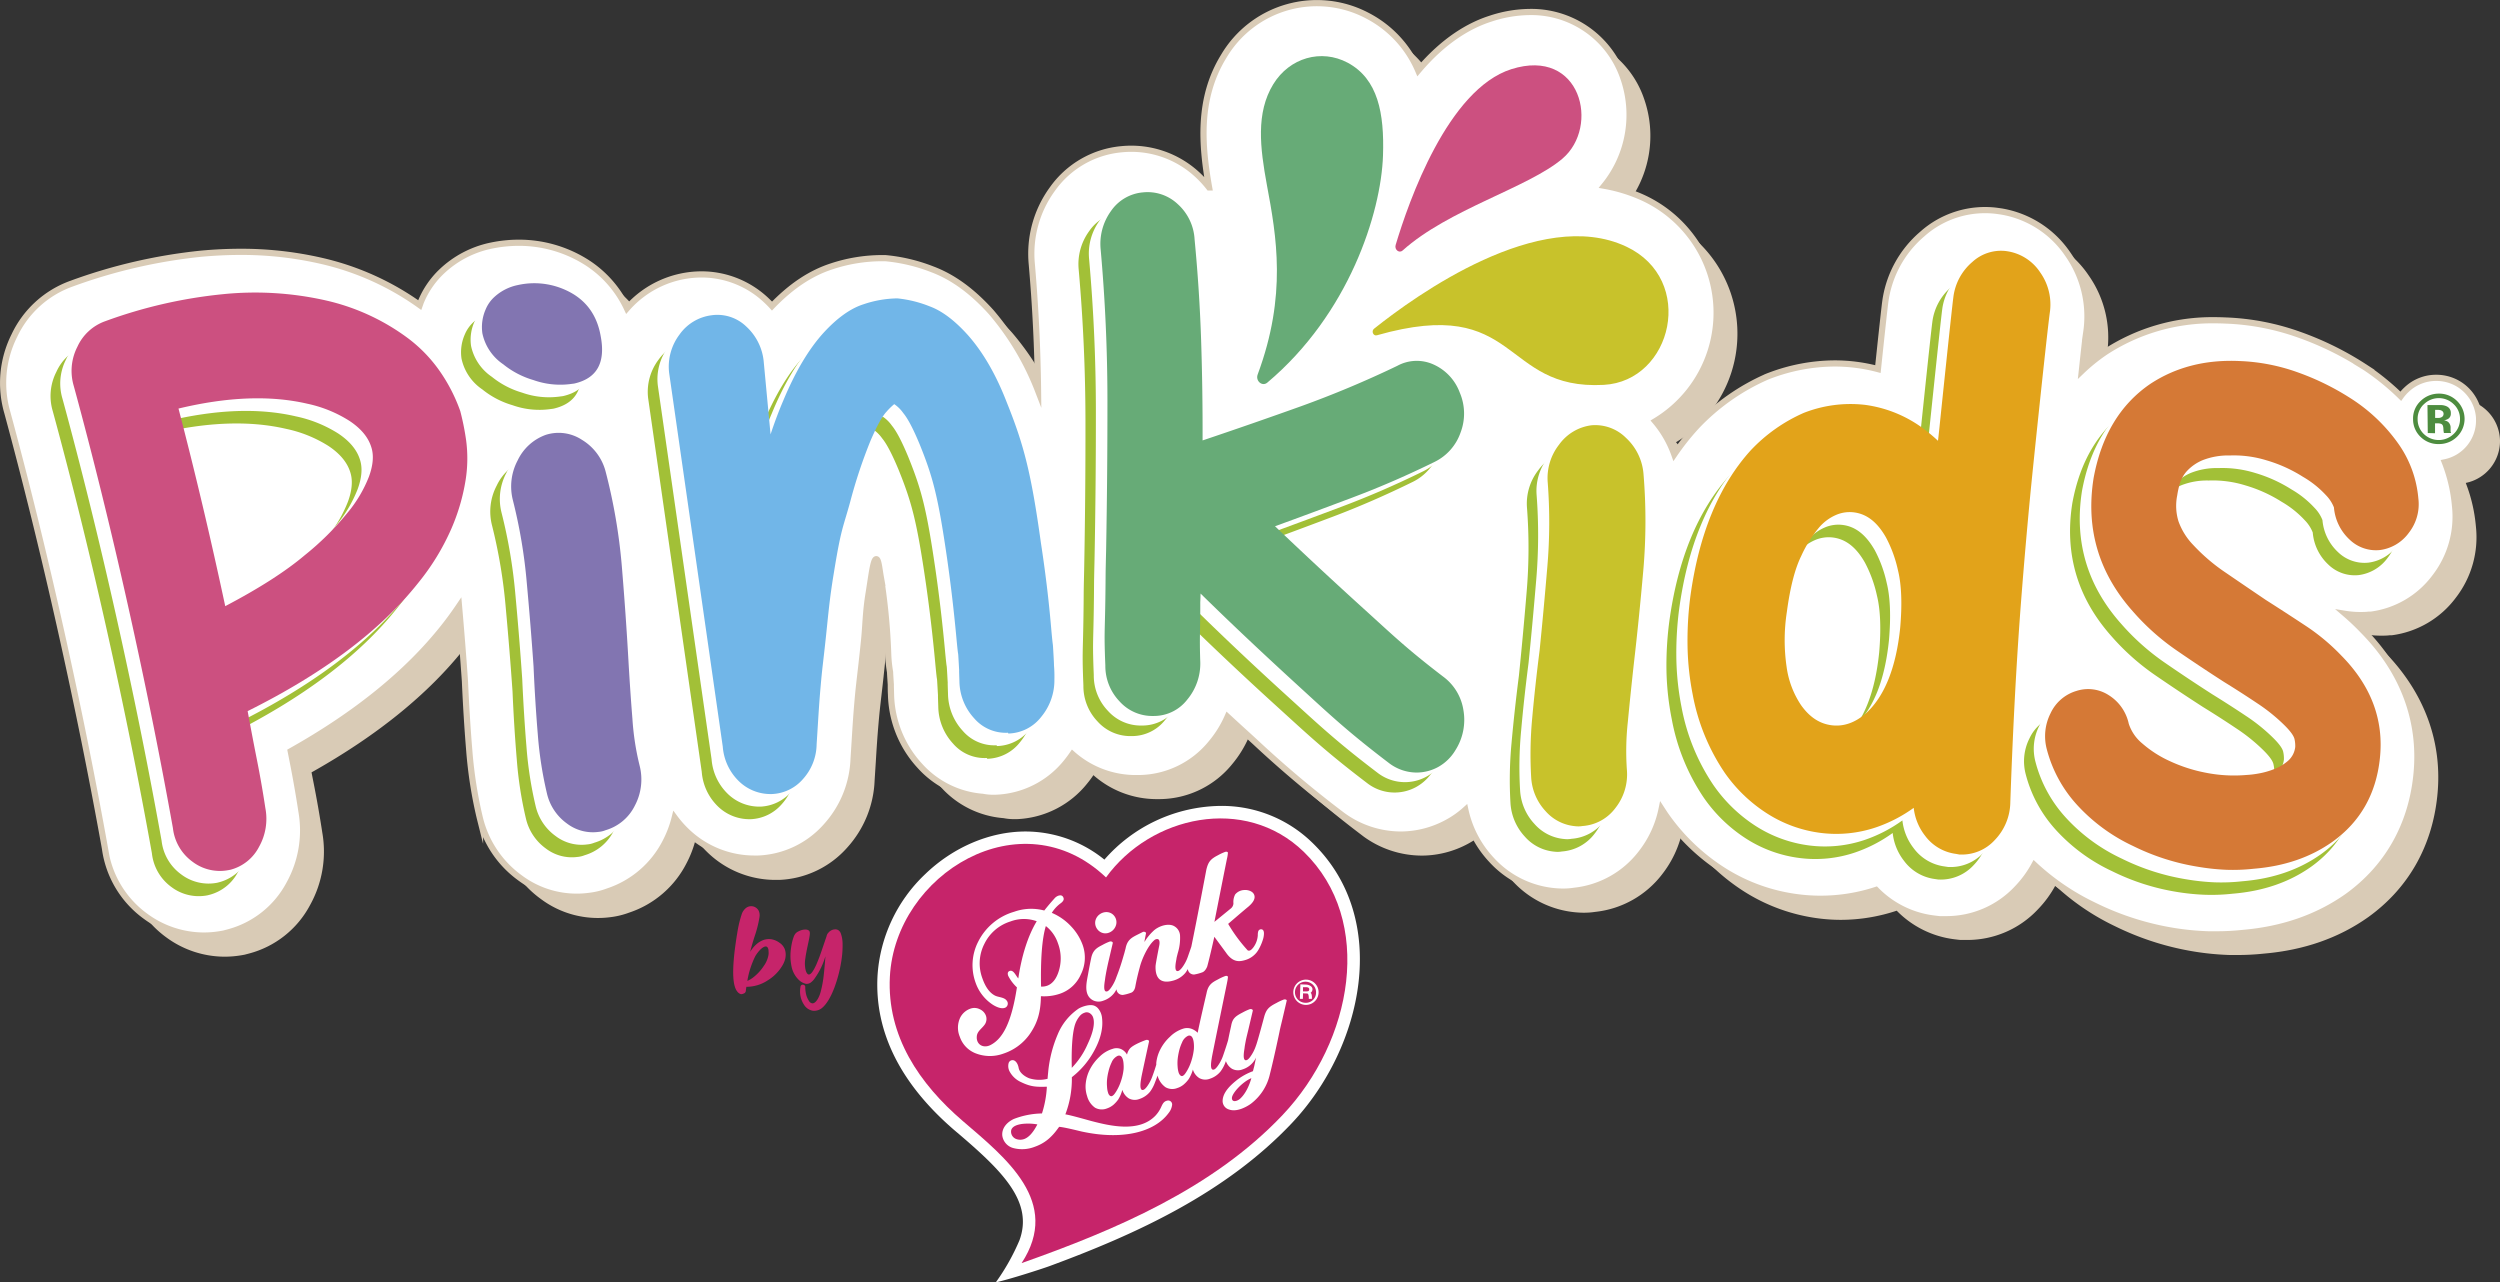
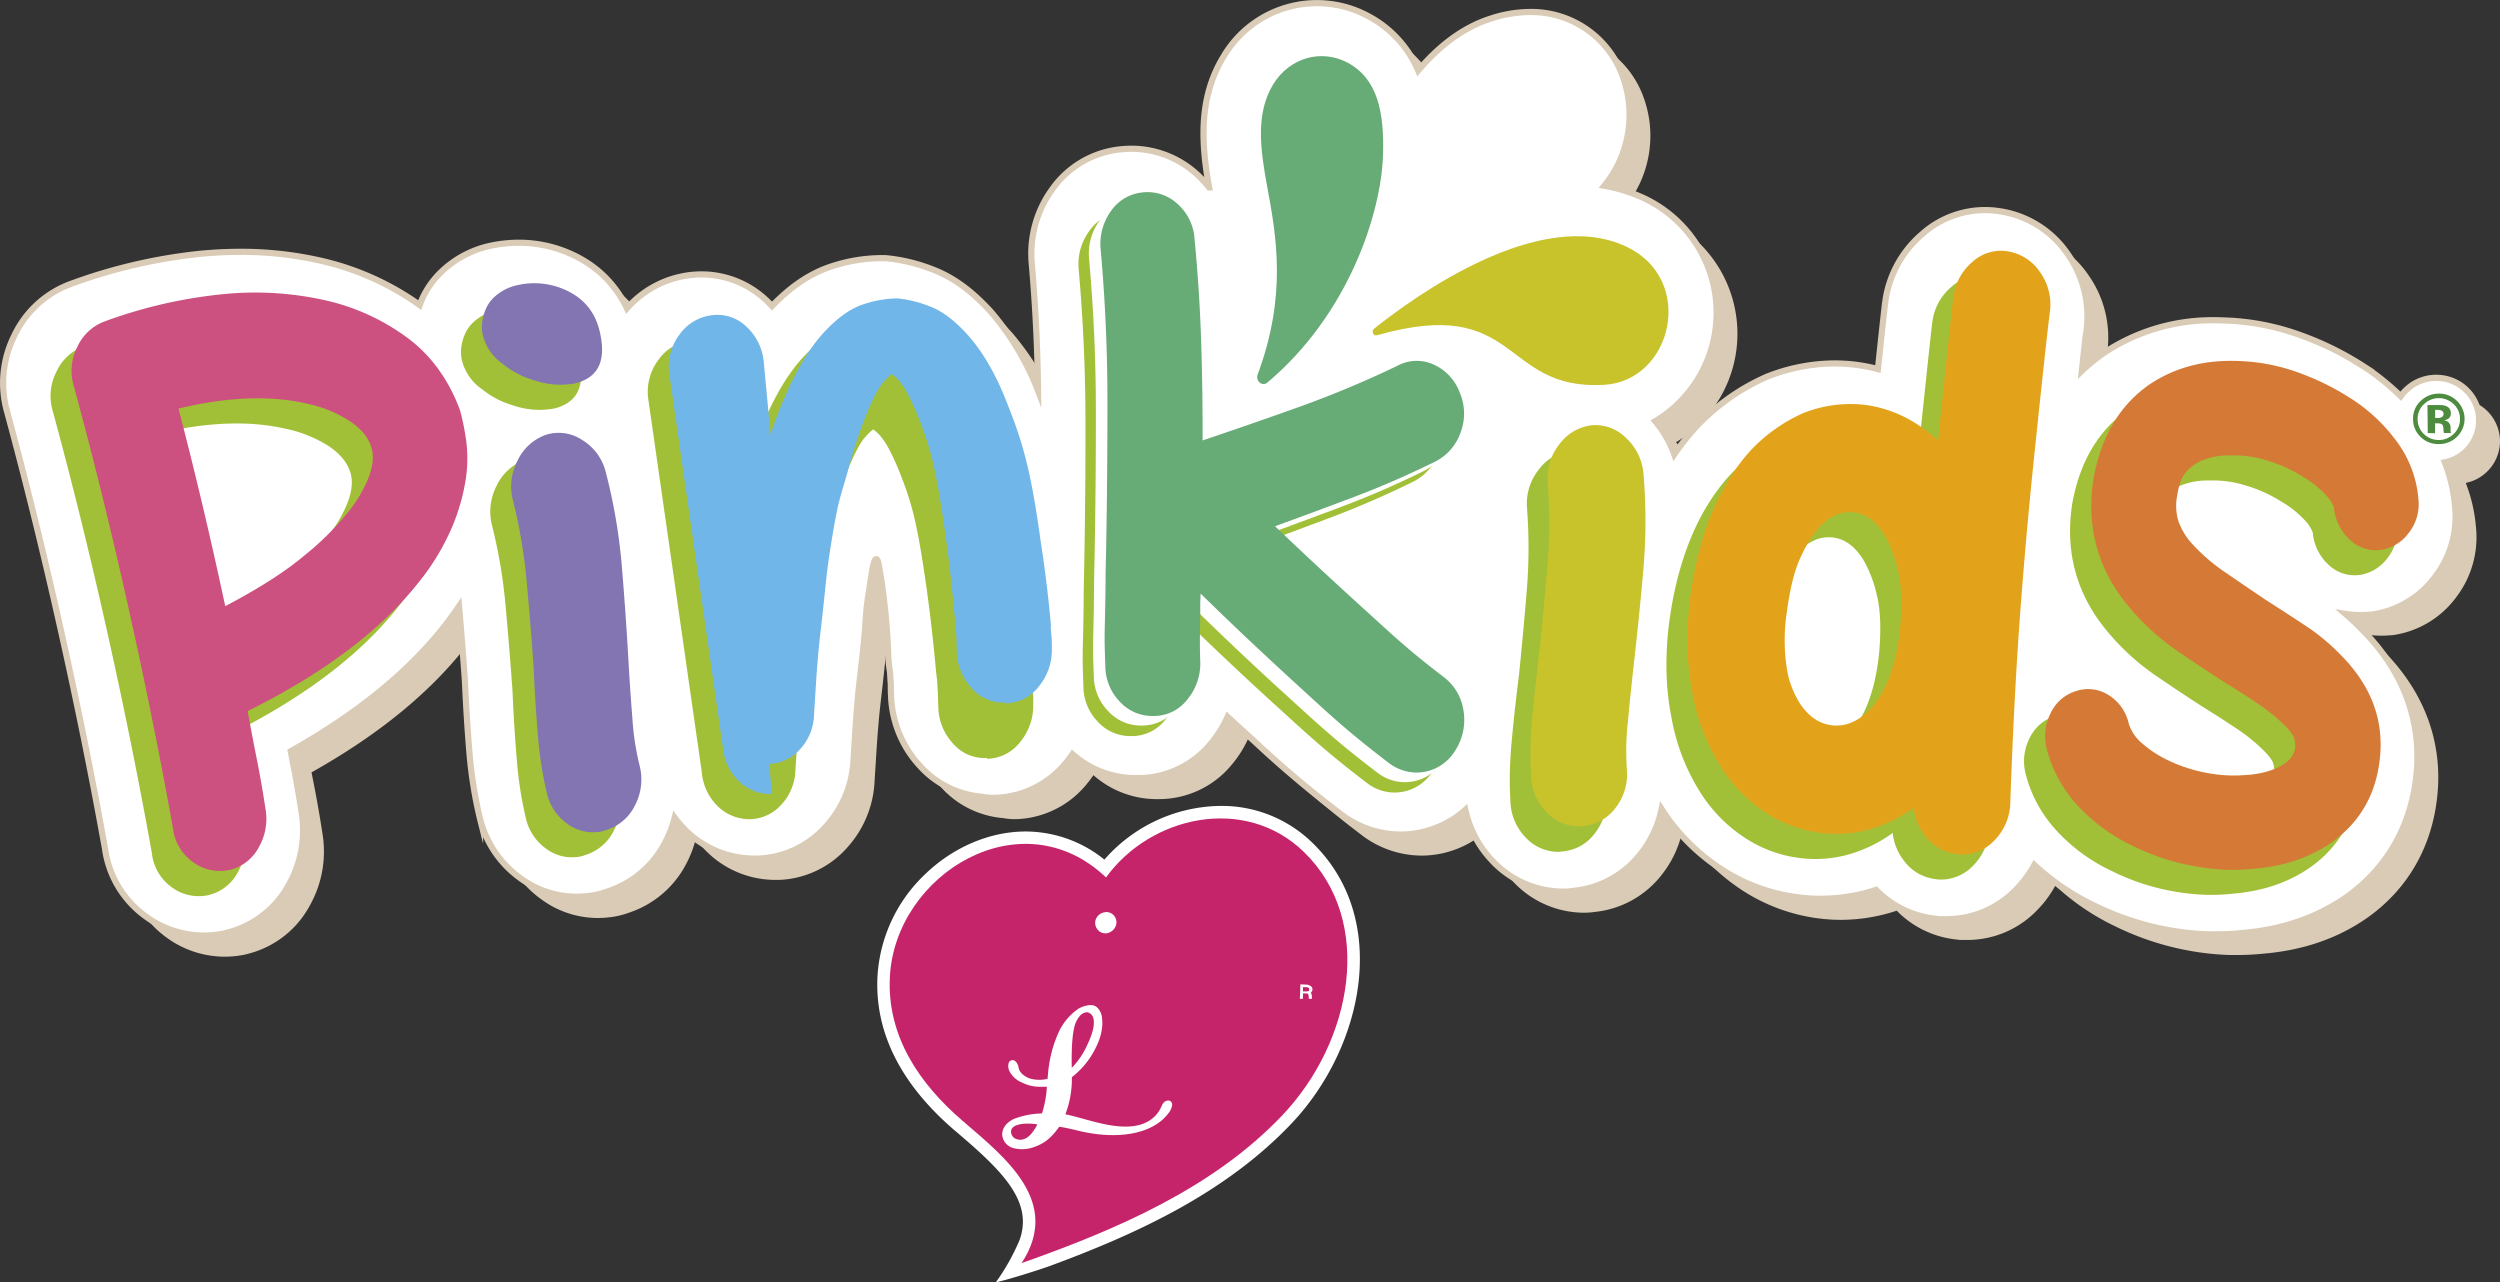
<svg xmlns="http://www.w3.org/2000/svg" width="986.23" height="505.928" viewBox="0 0 739.66 379.44">
  <rect x="0" y="0" width="739.66" height="379.44" fill="#333333" stroke="none" />
  <path d="M739.66 130.44a12.65 12.65 0 0 0-12.69-12.48h-.17a12.81 12.81 0 0 0-10.34 5.48 73.22 73.22 0 0 0-10.62-8.6l-.18-.11a91.41 91.41 0 0 0-19.36-9.53 72.63 72.63 0 0 0-21.62-4.17c-1.07 0-2.14-.07-3.19-.07a57.94 57.94 0 0 0-32.52 9.48l-.22.15a53.11 53.11 0 0 0-6.65 5.4c.57-5.21 1.05-9.44 1.32-11.54a31.92 31.92 0 0 0-5.48-23 29.7 29.7 0 0 0-19.76-12.71l-1.19-.18a30.34 30.34 0 0 0-3.55-.22 28.34 28.34 0 0 0-18.64 7.1 31.93 31.93 0 0 0-10.87 20.13c-.27 2-1.23 11-2.16 19.76a50.46 50.46 0 0 0-6.59-1.28 49.38 49.38 0 0 0-6.2-.39 55.07 55.07 0 0 0-19.31 3.64l-.35.13-.34.14a64 64 0 0 0-20.84 14.66l-.31.34a72.7 72.7 0 0 0-6.31 8.07 31.69 31.69 0 0 0-5.64-9.8 37.46 37.46 0 0 0-3.34-66 47.27 47.27 0 0 0-11.71-3.68 33.21 33.21 0 0 0 5.49-32.23 28.73 28.73 0 0 0-27.61-19.18 37.8 37.8 0 0 0-11.45 1.87c-6.31 2-13.86 6.38-21.46 15.37a32.74 32.74 0 0 0-14.94-16.18 32 32 0 0 0-42.62 12c-7.75 12.62-6.48 26.5-4.31 38.77a31.37 31.37 0 0 0-3.65-3.93 28.75 28.75 0 0 0-22.22-7.36 28.19 28.19 0 0 0-20.54 11.85 32.35 32.35 0 0 0-6.06 22c1.1 12.47 1.7 25.09 1.86 37.6a79.94 79.94 0 0 0-13.87-23.3c-5.64-6.24-11.33-10.38-17.44-12.67a50.76 50.76 0 0 0-13.87-3.29H266.73a47.71 47.71 0 0 0-14.49 2.48c-6.14 2-11.91 5.79-17.64 11.75-.54-.59-1.11-1.16-1.7-1.71a27.89 27.89 0 0 0-19.16-7.65 28.58 28.58 0 0 0-3.66.24 28.88 28.88 0 0 0-18.4 9.81 32.32 32.32 0 0 0-12.26-13.78l-.22-.14A37.47 37.47 0 0 0 159.65 78a40.48 40.48 0 0 0-8.06.83l-.43.09a30.17 30.17 0 0 0-14.25 7.52 26 26 0 0 0-6.2 9l-.1.26c-.09.26-.17.51-.26.76a81.15 81.15 0 0 0-28.71-13 105.55 105.55 0 0 0-24.36-2.76c-3.74 0-7.6.18-11.48.54a158.4 158.4 0 0 0-38.49 8.87 29.83 29.83 0 0 0-16.91 15.43 31.25 31.25 0 0 0-2.09 22.69c5.48 20.21 10.75 41.76 15.75 64.01s9.39 44.09 13.16 65.11a29.67 29.67 0 0 0 12 20 29.22 29.22 0 0 0 17.23 5.7 29.85 29.85 0 0 0 5.3-.48l.61-.11 1.26-.33a28.71 28.71 0 0 0 18.09-14.3 32.61 32.61 0 0 0 3.64-21.53c-.74-4.86-1.61-9.83-2.59-14.78-.2-1-.39-2-.59-3 19.36-10.86 34.55-23.17 45.25-36.69 1.65-2.08 3.15-4.15 4.55-6.22.66 7.55 1.25 15 1.75 22.19.31 7.21.75 14.11 1.28 20.52a128.39 128.39 0 0 0 3.12 19.92l.06.24a30.78 30.78 0 0 0 11.88 17.53 28.19 28.19 0 0 0 20.52 5.35 23.76 23.76 0 0 0 5.48-1.32 29.48 29.48 0 0 0 17.1-14.72 31.7 31.7 0 0 0 2.69-7.1 29.67 29.67 0 0 0 3.3 3.8 28.87 28.87 0 0 0 20.49 8.31h.9a28.34 28.34 0 0 0 20.14-9.58 31.33 31.33 0 0 0 8.09-19.92l.34-5.26c.25-4.16.44-7.16.79-11.24.31-3.6.5-5.19.79-7.74.18-1.54.4-3.41.7-6.18.17-1.62.33-3.08.47-4.45.5-4.88.43-8.51 1.4-14.34.82-5.1 1.37-10.11 2.27-9.88.62.07.89 3 1.29 5.25a185.37 185.37 0 0 1 2.2 22.93 39.38 39.38 0 0 0 .55 5.24c0 .41.22 3.69.22 3.69 0 1 0 2 .06 3a32.17 32.17 0 0 0 8.5 21 27.83 27.83 0 0 0 18.56 9.21 16.62 16.62 0 0 0 3.1.3H300.69a28.06 28.06 0 0 0 21.1-10.71q.92-1.12 1.71-2.31a28.25 28.25 0 0 0 18.93 7.09h.63a27.86 27.86 0 0 0 21.56-10.42 32.43 32.43 0 0 0 4.78-7.72c1.84 1.7 3.68 3.39 5.54 5.07l2.55 2.33a317.71 317.71 0 0 0 25.54 21.5l.31.24a29.39 29.39 0 0 0 17.2 5.71h.37a28.93 28.93 0 0 0 13.35-3.46 27.71 27.71 0 0 0 5.48-3.84 31.26 31.26 0 0 0 7.71 14.76 28.8 28.8 0 0 0 18.92 9.34c.86.07 1.63.1 2.31.1a21.91 21.91 0 0 0 3.31-.25 28.76 28.76 0 0 0 19.82-11.18 31.38 31.38 0 0 0 6-13c.33.52.65 1 1 1.54a60.06 60.06 0 0 0 17 16.48 53.86 53.86 0 0 0 22.38 8.11 51.43 51.43 0 0 0 6.55.41 52.6 52.6 0 0 0 16.43-2.71 28.78 28.78 0 0 0 17.09 8.46l1 .12.75.08H581.96a28.59 28.59 0 0 0 21-9.07 31.89 31.89 0 0 0 5.13-7 70.26 70.26 0 0 0 17.66 12 83.26 83.26 0 0 0 23.54 7.52 81.58 81.58 0 0 0 10.37 1h2.41a72.94 72.94 0 0 0 7.72-.41c11.78-1 22.17-4.59 30.95-10.84 11.74-8.46 18.78-20.79 20.35-35.63 1.72-15.93-3.74-30.81-15.77-43a71.76 71.76 0 0 0-5.21-4.94 27.17 27.17 0 0 0 4.35.34c.85 0 1.72 0 2.59-.12h.62a28.17 28.17 0 0 0 18.91-11.09 29.27 29.27 0 0 0 5.95-21.12 46.51 46.51 0 0 0-3-12.86 12.65 12.65 0 0 0 10.13-12.44z" fill="#d9cbb6" />
  <path d="M733.5 124.27a12.65 12.65 0 0 0-12.68-12.48h-.18a12.63 12.63 0 0 0-8.57 3.44 13.08 13.08 0 0 0-1.77 2 72.68 72.68 0 0 0-10.62-8.6l-.18-.11a91.17 91.17 0 0 0-19.36-9.53 72.3 72.3 0 0 0-21.61-4.16c-1.08-.05-2.15-.08-3.2-.08a57.88 57.88 0 0 0-32.51 9.44l-.23.16a53 53 0 0 0-6.65 5.4c.57-5.22 1-9.45 1.33-11.55a32 32 0 0 0-5.49-23 29.68 29.68 0 0 0-19.72-12.64l-1.19-.17a27.87 27.87 0 0 0-22.18 6.89 31.9 31.9 0 0 0-10.92 20.16c-.27 2-1.23 10.95-2.16 19.76a50.46 50.46 0 0 0-6.59-1.28 51.35 51.35 0 0 0-6.2-.39 55.07 55.07 0 0 0-19.31 3.64l-.35.13-.34.14a64 64 0 0 0-20.84 14.66l-.31.34a72.7 72.7 0 0 0-6.31 8 31.49 31.49 0 0 0-5.64-9.8 37.46 37.46 0 0 0-3.33-66 47.35 47.35 0 0 0-11.72-3.68 33.2 33.2 0 0 0 5.5-32.22 28.75 28.75 0 0 0-27.62-19.19 37.8 37.8 0 0 0-11.49 1.95c-6.31 2-13.86 6.38-21.46 15.37a32.7 32.7 0 0 0-14.94-16.18 32 32 0 0 0-42.62 12c-7.74 12.62-6.48 26.5-4.31 38.77a31.29 31.29 0 0 0-3.64-3.93 28.75 28.75 0 0 0-22.22-7.38A28.19 28.19 0 0 0 311.32 56a32.45 32.45 0 0 0-6.06 22 497.28 497.28 0 0 1 1.86 37.6 80.07 80.07 0 0 0-13.87-23.26c-5.64-6.24-11.33-10.38-17.44-12.67a50.76 50.76 0 0 0-13.87-3.29H260.53a47.6 47.6 0 0 0-14.47 2.42c-6.15 2-11.92 5.79-17.65 11.75-.54-.59-1.11-1.16-1.7-1.71a27.88 27.88 0 0 0-19.15-7.65 29.44 29.44 0 0 0-22.07 10.05 32.42 32.42 0 0 0-12.22-13.8l-.23-.14a37.44 37.44 0 0 0-19.55-5.48 40.48 40.48 0 0 0-8.06.83l-.43.09a30.1 30.1 0 0 0-14.25 7.52 26 26 0 0 0-6.2 9l-.1.25c-.09.26-.17.51-.26.76a81.15 81.15 0 0 0-28.71-13 105.55 105.55 0 0 0-24.36-2.76c-3.73 0-7.6.19-11.48.54a158.08 158.08 0 0 0-38.49 8.88A29.81 29.81 0 0 0 4.24 99.31 31.3 31.3 0 0 0 2.15 122c5.48 20.22 10.79 41.76 15.76 64s9.39 44.08 13.16 65.1a29.66 29.66 0 0 0 12 20 29.19 29.19 0 0 0 17.22 5.7 29.85 29.85 0 0 0 5.3-.48l.61-.11 1.26-.33a28.75 28.75 0 0 0 18.1-14.3 32.65 32.65 0 0 0 3.63-21.53c-.74-4.86-1.61-9.83-2.59-14.78-.2-1-.39-2-.59-3 19.36-10.86 34.55-23.17 45.25-36.69 1.65-2.07 3.15-4.15 4.55-6.22.66 7.55 1.25 15 1.75 22.19.32 7.21.75 14.11 1.28 20.53a129.66 129.66 0 0 0 3.12 19.91l.06.24a30.83 30.83 0 0 0 11.8 17.48 28 28 0 0 0 20.52 5.35 23.14 23.14 0 0 0 5.49-1.32 29.53 29.53 0 0 0 17.11-14.72 32.26 32.26 0 0 0 2.68-7.09 31.11 31.11 0 0 0 3.3 3.79 28.87 28.87 0 0 0 20.49 8.31h.91a28.33 28.33 0 0 0 20.13-9.58 31.39 31.39 0 0 0 8.1-19.92l.33-5.26c.26-4.16.44-7.16.79-11.24.31-3.6.5-5.18.79-7.74.18-1.54.4-3.41.7-6.18.18-1.62.33-3.08.47-4.45.5-4.88.43-8.51 1.4-14.34.82-5.1 1.37-10.11 2.27-9.87.63.06.89 3 1.29 5.25a185.22 185.22 0 0 1 2.2 22.92 39.15 39.15 0 0 0 .55 5.24c0 .41.22 3.69.22 3.69 0 1 0 2 .06 3a32.2 32.2 0 0 0 8.5 21 27.86 27.86 0 0 0 18.56 9.2 15.82 15.82 0 0 0 3.1.3h.68a28.11 28.11 0 0 0 21.13-10.61c.61-.75 1.18-1.52 1.72-2.31a28.23 28.23 0 0 0 18.93 7.09h.62a27.91 27.91 0 0 0 21.56-10.43 32.12 32.12 0 0 0 4.78-7.72q2.76 2.55 5.54 5.07l2.55 2.33a317.71 317.71 0 0 0 25.54 21.5l.32.24a29.29 29.29 0 0 0 17.19 5.71h.37a28.93 28.93 0 0 0 13.35-3.48 27.3 27.3 0 0 0 5.48-3.84 31.26 31.26 0 0 0 7.71 14.76 28.8 28.8 0 0 0 18.92 9.34c.87.07 1.63.1 2.31.1a20.68 20.68 0 0 0 3.31-.25 28.73 28.73 0 0 0 19.82-11.18 31.28 31.28 0 0 0 6-13c.33.51.65 1 1 1.53a60.06 60.06 0 0 0 17 16.48 53.72 53.72 0 0 0 22.38 8.11 51.48 51.48 0 0 0 6.56.42 52.6 52.6 0 0 0 16.51-2.62 28.73 28.73 0 0 0 17 8.46l1 .12.75.09h1.96a28.62 28.62 0 0 0 21-9.06 32.19 32.19 0 0 0 5.13-7 70.44 70.44 0 0 0 17.66 12 83.26 83.26 0 0 0 23.5 7.54 81.58 81.58 0 0 0 10.37 1h2.41a72.94 72.94 0 0 0 7.72-.41c11.78-1 22.17-4.58 31-10.83 11.74-8.47 18.78-20.8 20.35-35.63 1.72-15.94-3.73-30.81-15.77-43a71.76 71.76 0 0 0-5.21-4.94 27.26 27.26 0 0 0 4.35.35c.85 0 1.72 0 2.59-.12h.62a28.15 28.15 0 0 0 18.91-11.09 29.26 29.26 0 0 0 5.95-21.12 46.86 46.86 0 0 0-3-12.86 12.63 12.63 0 0 0 10.13-12.51z" fill="#fff" stroke="#d9cbb6" stroke-miterlimit="10" stroke-width="1.83" />
-   <path d="M218.87 294a2 2 0 0 1-.7-.6c-1.35-1.55-1.59-5.67-.77-12.41.25-1.95.5-3.63.74-5a33.39 33.39 0 0 1 1.38-5.73 4 4 0 0 1 .87-1.32 2.5 2.5 0 0 1 4.13.63 3.33 3.33 0 0 1 .18 1.8 33.25 33.25 0 0 1-1.46 5.74c-.63 2-1.05 3.45-1.28 4.5a9.33 9.33 0 0 1 1.72-2.13 6.44 6.44 0 0 1 2.1-1.33 5 5 0 0 1 2.35-.27 5.55 5.55 0 0 1 2.43 1 4.08 4.08 0 0 1 1.6 1.88 4.76 4.76 0 0 1 .26 2.26s0 .25-.11.69a7.25 7.25 0 0 1-.79 1.89 12.72 12.72 0 0 1-4.37 4.45 11.38 11.38 0 0 1-6.32 1.91c-.07.39-.12.8-.17 1.22a.92.92 0 0 1-.73.8 1.23 1.23 0 0 1-.77.14zm3.88-4.74a14 14 0 0 0 3.27-3.53 7.92 7.92 0 0 0 1.37-3.34 5 5 0 0 0 0-.86c0-.95-.31-1.45-.75-1.5s-1.07.31-1.76 1a10.47 10.47 0 0 0-1.39 1.82 25.78 25.78 0 0 0-2.38 7.36 7.45 7.45 0 0 0 1.64-.95zm15.2 8.12a7.16 7.16 0 0 1-1.12-5.36.67.67 0 0 1 .78-.68.8.8 0 0 1 .47.22.69.69 0 0 1 .17.5 7.63 7.63 0 0 0 .11 1.39 6.37 6.37 0 0 0 .94 2.62 1.41 1.41 0 0 0 1 .78c.53.06 1.07-.37 1.63-1.26a8.91 8.91 0 0 0 .91-2.27 32.66 32.66 0 0 0 .87-4.78q.21-1.77.51-5.63a22 22 0 0 1-3.16 6.53 5 5 0 0 1-1.19 1.26 2.08 2.08 0 0 1-1.42.38 4.41 4.41 0 0 1-2-1.06 7.52 7.52 0 0 1-2.26-4.07 15.17 15.17 0 0 1-.2-5.07 18.88 18.88 0 0 1 .35-2.07 13.85 13.85 0 0 1 .48-1.62 3.07 3.07 0 0 1 .55-1 2.42 2.42 0 0 1 .82-.6 5.13 5.13 0 0 1 1.13-.45 3.92 3.92 0 0 1 1.23-.11 1.5 1.5 0 0 1 .82.34c.21.19.28.62.2 1.29-.07.51-.23 1.44-.53 2.76-.39 1.85-.66 3.22-.77 4.17a8.78 8.78 0 0 0 .12 3.57c.24.73.54 1.12.89 1.16.57.07 1.32-.89 2.23-2.91.52-1.19 1.07-2.6 1.62-4.24l1.43-4.2a1.88 1.88 0 0 1 .52-1 2.67 2.67 0 0 1 2.27-1 1.67 1.67 0 0 1 .83.34 2.2 2.2 0 0 1 .61.92 9.37 9.37 0 0 1 .5 3 27.92 27.92 0 0 1-.22 4.06 40.35 40.35 0 0 1-2.2 8.91c-1.15 3-2.43 5.08-3.8 6.13a3.68 3.68 0 0 1-2.59.71 3.77 3.77 0 0 1-2.53-1.66z" fill="#c6246a" />
  <path d="M374.94 113.21c-1.48 1.25-3.55-.5-2.84-2.41 8.71-23.44 5.56-40.9 2.72-56.11-2-10.91-3.3-21.29 1.9-29.78 4.82-7.85 14.19-10.51 22-6.36 9 4.81 10.87 15 10.46 27.46-.57 17.05-10.12 46.92-34.24 67.2z" fill="#67ab77" />
  <path d="M406.53 97.26c-.89.71-.22 2.24.84 1.94 42.53-12.12 36.51 16.33 67.13 14.67 20.32-1.1 27.43-31.18 6.61-40.93-25.54-11.97-62.28 14.5-74.58 24.32z" fill="#c8c22b" />
-   <path d="M412.92 72.49c-.41 1.38 1.06 2.54 2.07 1.62 13.55-12.19 37.17-18.57 47.29-27.18 11.13-9.45 5.53-33-15.12-26.47-18.79 5.98-30.37 39.07-34.24 52.03z" fill="#cc5080" />
  <path d="M61.36 264.9a13.43 13.43 0 0 1-10.64-2.46 14.22 14.22 0 0 1-5.78-10q-5.73-32-13.33-66t-16-64.8a15.62 15.62 0 0 1 1.07-11.62 14.27 14.27 0 0 1 8.14-7.57 141.56 141.56 0 0 1 34.69-8 94.85 94.85 0 0 1 30.8 1.86 64.71 64.71 0 0 1 24.18 11.13 42.85 42.85 0 0 1 9.4 9.72 50 50 0 0 1 6.08 11.83 75.34 75.34 0 0 1 1.74 8.66 40.79 40.79 0 0 1-.15 11.79 59.7 59.7 0 0 1-4.16 14.28 69.83 69.83 0 0 1-9.87 16.16q-16.77 21.16-50.47 37.93 1.33 7.29 2.75 14.43c.94 4.77 1.78 9.52 2.49 14.26a16.87 16.87 0 0 1-1.87 11.46 13.29 13.29 0 0 1-8.43 6.78zM46.59 128.32q7.39 28.37 13.83 58.46 15-7.87 23.52-15.07a83.37 83.37 0 0 0 12.55-12.43 38.53 38.53 0 0 0 6.45-10.84q1.89-5.17.67-8.8-1.37-4.32-6.41-7.68a38 38 0 0 0-12.52-5.07q-16.35-3.8-38.09 1.43zm126.33 18.48a166.13 166.13 0 0 1 4.85 28.34q1.18 14.34 1.93 27.51.53 9.12 1.19 17.47a78.89 78.89 0 0 0 2.1 13.73 16.43 16.43 0 0 1-1.37 11.89 14 14 0 0 1-8.65 7.29 7.29 7.29 0 0 1-2.14.51 12.66 12.66 0 0 1-9.36-2.52 15.13 15.13 0 0 1-5.85-8.77 113.13 113.13 0 0 1-2.72-17.51q-.81-9.56-1.26-20.12-.83-12-2-24.73a153 153 0 0 0-4.07-24.45 16.43 16.43 0 0 1 1.39-11.77 14.71 14.71 0 0 1 8.39-7.61 12.53 12.53 0 0 1 10.71 1.5 15.5 15.5 0 0 1 6.86 9.24zm307.23.83a168.43 168.43 0 0 1-.09 28.81q-1.26 14.32-2.78 27.42-1 9.06-1.8 17.41a79.72 79.72 0 0 0-.27 13.92 16.09 16.09 0 0 1-3.37 11.39 13.3 13.3 0 0 1-9.73 5.34 7.16 7.16 0 0 1-2.18.06 13.18 13.18 0 0 1-8.77-4.44 16 16 0 0 1-4.26-9.84 116.36 116.36 0 0 1 .3-17.77q.85-9.54 2.19-20 1.22-11.92 2.28-24.7a154.34 154.34 0 0 0 .12-24.87 16.08 16.08 0 0 1 3.36-11.27 14 14 0 0 1 9.54-5.72 12.87 12.87 0 0 1 10.23 3.72 16.31 16.31 0 0 1 5.23 10.54zm92.37 112.45a13.53 13.53 0 0 1-9.19-5.39 16.12 16.12 0 0 1-3.35-8.24 42.3 42.3 0 0 1-11 5.72 36.55 36.55 0 0 1-16.51 1.69 38.15 38.15 0 0 1-15.92-5.78 44.41 44.41 0 0 1-12.57-12.23 61.19 61.19 0 0 1-9.35-23 81.47 81.47 0 0 1-1.57-13.89 100.31 100.31 0 0 1 .8-14.89c2.49-18.47 8.49-33.05 17.84-43.38a48 48 0 0 1 15.74-11.13 37.75 37.75 0 0 1 18.09-2.38 37.26 37.26 0 0 1 17.26 7 47.73 47.73 0 0 1 4.36 3.64c.16-1.35.3-2.68.44-4 .22-2.18 3.61-34.81 4.11-38.49a16.24 16.24 0 0 1 5.6-10.41 12.53 12.53 0 0 1 10-3.24l.55.09a14.2 14.2 0 0 1 9.55 6.24 16.39 16.39 0 0 1 2.82 12c-1.07 8.18-4.93 45.14-5.78 54-.91 9.5-1.76 19.26-2.53 29-.78 9.9-1.46 20.19-2 30.57s-1 20.84-1.36 31.18a16.41 16.41 0 0 1-4.6 11.18 13.18 13.18 0 0 1-10.39 4.28h-.12zm-30.23-101.05a10.2 10.2 0 0 0-5.32.77 13.75 13.75 0 0 0-5 3.71 36.46 36.46 0 0 0-5.29 8.44c-1.87 3.8-3.29 9.36-4.24 16.51a54.91 54.91 0 0 0-.07 16.34 26.81 26.81 0 0 0 4.31 11.33c2.52 3.52 5.46 5.44 9 5.88s7-.73 10.29-3.65c5.42-5 8.79-13.49 10-25.21.61-7 .39-12.72-.65-16.94a37.86 37.86 0 0 0-3.54-9.73c-2.57-4.55-5.66-6.97-9.49-7.45zm101.77 104.86a67.19 67.19 0 0 1-19.13-6.12 52.56 52.56 0 0 1-16.67-12.23 38.92 38.92 0 0 1-8.9-16.39 15 15 0 0 1 1.1-10.71 12.33 12.33 0 0 1 7.6-6.59 11.25 11.25 0 0 1 9.61 1.23 13.22 13.22 0 0 1 5.93 8.44 12.47 12.47 0 0 0 4 5.85 33.24 33.24 0 0 0 8.11 5.21 45.41 45.41 0 0 0 10.78 3.47 42.76 42.76 0 0 0 12 .64 26.76 26.76 0 0 0 3.47-.42 23.5 23.5 0 0 0 4.66-1.31 13.62 13.62 0 0 0 4.14-2.48 6.43 6.43 0 0 0 2.1-4.1 8.72 8.72 0 0 0-.21-2.21q-.28-1.56-3.22-4.42a52.25 52.25 0 0 0-7.79-6.24q-4.67-3.14-9.91-6.37-7.2-4.64-14.19-9.45a69.31 69.31 0 0 1-12.77-11.38q-15.18-17-11.65-39.4 3.42-18.76 16.73-27.89 11.32-7.5 26.47-6.8a57 57 0 0 1 17.06 3.29 75.82 75.82 0 0 1 16.06 7.9 50.4 50.4 0 0 1 14.05 13.55 32.91 32.91 0 0 1 5.74 15.89 13.73 13.73 0 0 1-2.8 10.18 12.57 12.57 0 0 1-8.58 5.12 11.23 11.23 0 0 1-9.06-3.19 14.57 14.57 0 0 1-4.53-9.41 10.83 10.83 0 0 0-2.36-3.63 29.29 29.29 0 0 0-6.81-5.44 42.17 42.17 0 0 0-10.79-4.88 32.5 32.5 0 0 0-10.85-1.43 20.65 20.65 0 0 0-8.09 1.41 13.47 13.47 0 0 0-4.61 3.16 9.73 9.73 0 0 0-2.17 3.88 26 26 0 0 0-.73 3.36 15.64 15.64 0 0 0 .36 7.64 19.64 19.64 0 0 0 4.37 7 54.42 54.42 0 0 0 9.75 8.29q5.82 4 11.76 8 5.94 3.78 11.79 7.65a61.08 61.08 0 0 1 10.48 8.74q13.29 13.42 11.45 30.48-1.68 15.78-14 24.64-9.71 6.9-23.31 8a56.19 56.19 0 0 1-8.15.31 66.33 66.33 0 0 1-8.29-.84zm-421.91-21.52h-.21a13.35 13.35 0 0 1-9.65-3.9 15.92 15.92 0 0 1-4.67-10.12l-15.86-110.54a15.75 15.75 0 0 1 3.07-11.37 13.68 13.68 0 0 1 9.52-5.69 12.29 12.29 0 0 1 10.28 3.4 16.17 16.17 0 0 1 5.12 10.58l2 21.27c1.18-3.56 2.43-6.9 3.76-10q5.38-13 12-20.2 6-6.5 11.71-8.3a32.06 32.06 0 0 1 10-1.74 35.23 35.23 0 0 1 9.59 2.35q5.46 2 11.31 8.51 6.75 7.64 11.5 19.91c5 12.42 7.22 20.74 10.1 41.57q1.95 12.64 3 24.83c.72 8.13.4 2.63.76 8.93s-.32-1.41.12 2.63a38.35 38.35 0 0 1 .1 4 16.86 16.86 0 0 1-3.83 11 12.7 12.7 0 0 1-9.66 5c-.15 0-.22-.07-.23-.23a12.3 12.3 0 0 1-10-4.25 16.48 16.48 0 0 1-4.38-11c-.26-7.5.18 1.28-.17-4.79s0-.24-.72-8-1.62-15.57-2.76-23.52c-2.65-18.28-4.16-24-8.1-33.74q-2.84-6.84-4.86-9.28a10.32 10.32 0 0 0-2.68-2.64 19.74 19.74 0 0 0-2.3 2.26c-1.26 1.33-2.81 4.16-4.68 8.48a147.82 147.82 0 0 0-6.07 18.25c-2.17 7.86-2.67 7.72-4.81 20.92-1.31 7.9-1.6 11.94-2.41 19.49s-1 8.31-1.52 14.25-.7 9.82-1.17 17a15.67 15.67 0 0 1-4.07 10.25 12.83 12.83 0 0 1-9.13 4.43zm198.33-36.31a15.16 15.16 0 0 1 6 10 16.64 16.64 0 0 1-2.35 11.78 13.68 13.68 0 0 1-5.13 5 13.24 13.24 0 0 1-14.49-1.13c-12.19-9.27-17.15-14-27-22.95s-19.49-18.05-28.8-27.2c-.21 7.52-.1-3.87-.09 3.57s-.26 9.13 0 16.64a16.65 16.65 0 0 1-3.87 11.2 12.47 12.47 0 0 1-9.78 4.81h-.22a13 13 0 0 1-10-4.3 15.13 15.13 0 0 1-4.21-10.62c-.4-9.9-.15-9.56 0-19.39s0-5.14.22-14.73q.42-22.06.39-44.37t-2-44.58a16.54 16.54 0 0 1 3.12-11.43 12.77 12.77 0 0 1 9.44-5.52A13 13 0 0 1 342 66.3a15.1 15.1 0 0 1 5 10.49q1.47 15.09 1.94 29.83t.43 29.61q14.83-5 29-10.09a303.84 303.84 0 0 0 28.6-12 12 12 0 0 1 10.68-.38 14.63 14.63 0 0 1 7.76 8.29 15.74 15.74 0 0 1 .23 11.87 15.17 15.17 0 0 1-7.57 8.61q-12 5.91-23.86 10.39t-23.45 8.7q12.87 12.3 26.18 24.35c8.85 8 12.65 11.76 23.54 20.09z" fill="#a2c037" />
  <path d="M423.54 202.99a15.26 15.26 0 0 1 6 10 16.71 16.71 0 0 1-2.36 11.78 13.68 13.68 0 0 1-5.13 5 13.23 13.23 0 0 1-14.48-1.13c-12.2-9.27-17.16-14-27-22.95s-19.51-18.07-28.79-27.25c-.21 7.52-.1-3.87-.09 3.57s-.26 9.13 0 16.64a16.65 16.65 0 0 1-3.87 11.2 12.5 12.5 0 0 1-9.78 4.81h-.21a13 13 0 0 1-10-4.31 15.07 15.07 0 0 1-4.22-10.61c-.4-9.91-.14-9.56 0-19.4s0-5.13.22-14.72q.42-22.06.4-44.37t-2-44.58a16.54 16.54 0 0 1 3.12-11.43 12.77 12.77 0 0 1 9.44-5.52 13 13 0 0 1 10.3 3.46 15.15 15.15 0 0 1 5 10.48q1.46 15.09 1.93 29.84t.43 29.61q14.85-5 29-10.1a303.72 303.72 0 0 0 28.6-12 12 12 0 0 1 10.69-.38 14.61 14.61 0 0 1 7.75 8.29 15.72 15.72 0 0 1 .24 11.86 15.24 15.24 0 0 1-7.58 8.62q-12 5.91-23.86 10.38t-23.45 8.7q12.87 12.31 26.18 24.36c8.83 8.07 12.64 11.82 23.52 20.15z" fill="#fff" />
  <path d="M426.93 200.15a15.17 15.17 0 0 1 6.05 10 16.7 16.7 0 0 1-2.36 11.78 13.68 13.68 0 0 1-5.13 5 13.36 13.36 0 0 1-6.24 1.64 13.53 13.53 0 0 1-8.24-2.76c-12.19-9.28-17.16-14-27-23s-19.49-18.05-28.8-27.2c-.21 7.52-.1-3.87-.09 3.57s-.26 9.13 0 16.64a16.66 16.66 0 0 1-3.88 11.2 12.46 12.46 0 0 1-9.78 4.81h-.21a13 13 0 0 1-10-4.3 15.14 15.14 0 0 1-4.22-10.62c-.4-9.9-.14-9.56 0-19.39s0-5.14.23-14.73q.4-22.07.39-44.37t-2-44.58a16.59 16.59 0 0 1 3.05-11.4 12.77 12.77 0 0 1 9.44-5.52 13 13 0 0 1 10.3 3.46 15.14 15.14 0 0 1 5 10.49q1.45 15.09 1.93 29.83t.43 29.61q14.85-5 29.05-10.09a303.68 303.68 0 0 0 28.59-12 12 12 0 0 1 10.69-.38 14.64 14.64 0 0 1 7.75 8.29 15.74 15.74 0 0 1 .24 11.87 15.19 15.19 0 0 1-7.58 8.61q-12 5.91-23.86 10.39t-23.45 8.7q12.89 12.3 26.18 24.35c8.84 8.01 12.65 11.77 23.52 20.1z" fill="#67ab77" />
  <path d="M163.48 94.5a22.3 22.3 0 0 0-16.42-2.73 14.58 14.58 0 0 0-7 3.56 10.26 10.26 0 0 0-2.52 3.58 13 13 0 0 0-1 7.16 14.69 14.69 0 0 0 6.17 9.15 25.54 25.54 0 0 0 8.94 4.67 23.71 23.71 0 0 0 11.08 1.16c.37-.06.75-.08 1.11-.16 6.61-1.55 9.19-6.16 7.7-14-.99-5.45-3.58-9.6-8.06-12.39z" fill="#a2c037" />
-   <path d="M64.23 261.18a13.4 13.4 0 0 1-10.63-2.49 14.23 14.23 0 0 1-5.79-9.94q-5.73-32-13.33-66t-16-64.8a15.62 15.62 0 0 1 1.07-11.62 14.29 14.29 0 0 1 8.15-7.57 141.38 141.38 0 0 1 34.68-8 94.83 94.83 0 0 1 30.8 1.86 64.64 64.64 0 0 1 24.14 11.14 42.64 42.64 0 0 1 9.4 9.72 49.62 49.62 0 0 1 6.08 11.83 75.34 75.34 0 0 1 1.74 8.66 40.79 40.79 0 0 1-.15 11.74 59.7 59.7 0 0 1-4.16 14.28 69.48 69.48 0 0 1-9.87 16.16q-16.77 21.18-50.48 37.95 1.33 7.29 2.75 14.43t2.49 14.26a16.87 16.87 0 0 1-1.87 11.46 13.29 13.29 0 0 1-8.43 6.78zM49.46 124.6q7.39 28.36 13.83 58.46 15-7.87 23.52-15.07a83.37 83.37 0 0 0 12.55-12.43 38.53 38.53 0 0 0 6.45-10.82q1.89-5.18.67-8.8-1.36-4.32-6.41-7.68a38 38 0 0 0-12.52-5.07q-16.35-3.82-38.09 1.41zm126.33 18.48a166.13 166.13 0 0 1 4.85 28.36q1.18 14.34 1.93 27.51.53 9.12 1.19 17.47a78.78 78.78 0 0 0 2.11 13.73 16.49 16.49 0 0 1-1.38 11.89 14 14 0 0 1-8.65 7.29 7.29 7.29 0 0 1-2.13.51 12.67 12.67 0 0 1-9.37-2.52 15.13 15.13 0 0 1-5.85-8.77 113.13 113.13 0 0 1-2.72-17.51q-.79-9.56-1.26-20.12-.82-12-2-24.73a153 153 0 0 0-4.11-24.46 16.43 16.43 0 0 1 1.39-11.77 14.71 14.71 0 0 1 8.39-7.61 12.53 12.53 0 0 1 10.68 1.51 15.5 15.5 0 0 1 6.93 9.22zm307.16.77a168.43 168.43 0 0 1 0 28.85q-1.27 14.33-2.79 27.42-1 9.06-1.79 17.41a78.74 78.74 0 0 0-.31 13.91 16.1 16.1 0 0 1-3.37 11.38 13.28 13.28 0 0 1-9.73 5.35 7.21 7.21 0 0 1-2.19.06 13.18 13.18 0 0 1-8.76-4.44 15.87 15.87 0 0 1-4.26-9.84 115.07 115.07 0 0 1 .3-17.77q.84-9.54 2.19-20 1.21-11.93 2.28-24.7a156.67 156.67 0 0 0 .12-24.87 16 16 0 0 1 3.36-11.27 13.94 13.94 0 0 1 9.53-5.72 12.85 12.85 0 0 1 10.23 3.72 16.27 16.27 0 0 1 5.19 10.51zm92.45 112.51a13.53 13.53 0 0 1-9.2-5.39 16.21 16.21 0 0 1-3.35-8.24 42.39 42.39 0 0 1-11 5.72 36.71 36.71 0 0 1-16.51 1.7 38.29 38.29 0 0 1-15.93-5.79 44.41 44.41 0 0 1-12.57-12.23 61.19 61.19 0 0 1-9.35-23 81.36 81.36 0 0 1-1.51-13.88 101.68 101.68 0 0 1 .8-14.89c2.49-18.47 8.49-33.05 17.84-43.38a48 48 0 0 1 15.74-11.13 37.78 37.78 0 0 1 18.1-2.38 37.22 37.22 0 0 1 17.25 7 46.42 46.42 0 0 1 4.36 3.64c.16-1.35.3-2.68.44-4 .22-2.18 3.61-34.81 4.11-38.49a16.24 16.24 0 0 1 5.6-10.41 12.53 12.53 0 0 1 10-3.24l.56.09a14.21 14.21 0 0 1 9.54 6.24 16.39 16.39 0 0 1 2.82 12c-1.06 8.18-4.93 45.14-5.78 54-.91 9.5-1.76 19.26-2.53 29-.78 9.9-1.45 20.19-2 30.57s-1 20.84-1.36 31.18a16.41 16.41 0 0 1-4.6 11.18 13.18 13.18 0 0 1-10.39 4.28h-.11zm-30.24-101.05a10.14 10.14 0 0 0-5.31.77 13.78 13.78 0 0 0-5 3.71 36.46 36.46 0 0 0-5.29 8.44c-1.87 3.8-3.29 9.36-4.24 16.51a54.91 54.91 0 0 0-.07 16.34 26.81 26.81 0 0 0 4.33 11.36c2.53 3.52 5.46 5.44 9 5.89s7-.74 10.29-3.66c5.42-5 8.8-13.49 10-25.21.61-7 .39-12.72-.65-16.94a37.49 37.49 0 0 0-3.54-9.73c-2.62-4.58-5.69-7-9.52-7.48zm101.76 104.86a67.19 67.19 0 0 1-19.13-6.12 52.67 52.67 0 0 1-16.66-12.23 38.92 38.92 0 0 1-8.9-16.39 15 15 0 0 1 1.11-10.67 12.28 12.28 0 0 1 7.6-6.59 11.23 11.23 0 0 1 9.6 1.23 13.22 13.22 0 0 1 5.93 8.44 12.62 12.62 0 0 0 4 5.85 33.24 33.24 0 0 0 8.11 5.21 45.41 45.41 0 0 0 10.78 3.47 42.76 42.76 0 0 0 12 .64 26.76 26.76 0 0 0 3.47-.42 23.32 23.32 0 0 0 4.66-1.31 13.62 13.62 0 0 0 4.14-2.48 6.38 6.38 0 0 0 2.1-4.1 9.07 9.07 0 0 0-.2-2.21q-.28-1.56-3.23-4.42a52.64 52.64 0 0 0-7.78-6.24q-4.68-3.13-9.91-6.37-7.22-4.63-14.2-9.45a69.31 69.31 0 0 1-12.77-11.38q-15.18-17-11.65-39.4 3.47-18.79 16.78-27.89 11.32-7.5 26.48-6.8a57 57 0 0 1 17 3.29 76.3 76.3 0 0 1 16.06 7.9 50.4 50.4 0 0 1 14.05 13.55 32.91 32.91 0 0 1 5.74 15.89 13.73 13.73 0 0 1-2.8 10.18 12.57 12.57 0 0 1-8.58 5.12 11.24 11.24 0 0 1-9.06-3.19 14.61 14.61 0 0 1-4.53-9.41 10.83 10.83 0 0 0-2.36-3.63 29.07 29.07 0 0 0-6.81-5.44 42.17 42.17 0 0 0-10.79-4.88 32.76 32.76 0 0 0-10.85-1.43 20.65 20.65 0 0 0-8.09 1.41 13.47 13.47 0 0 0-4.61 3.16 9.73 9.73 0 0 0-2.17 3.88 26 26 0 0 0-.73 3.36 15.51 15.51 0 0 0 .37 7.64 19.46 19.46 0 0 0 4.36 7 54.77 54.77 0 0 0 9.75 8.29q5.84 4 11.76 8 5.94 3.78 11.79 7.65a61.08 61.08 0 0 1 10.48 8.74q13.29 13.43 11.45 30.48-1.68 15.78-14 24.64-9.71 6.9-23.31 8a56.19 56.19 0 0 1-8.15.31 66.33 66.33 0 0 1-8.3-.88zm-421.86-21.52h-.21a13.35 13.35 0 0 1-9.65-3.9 15.92 15.92 0 0 1-4.67-10.12l-15.9-110.54a15.75 15.75 0 0 1 3.07-11.41 13.7 13.7 0 0 1 9.52-5.69 12.29 12.29 0 0 1 10.28 3.4 16.12 16.12 0 0 1 5.12 10.58l2 21.27c1.18-3.56 2.43-6.9 3.76-10q5.38-13 12-20.2 6-6.5 11.71-8.3a32.4 32.4 0 0 1 10-1.74 35.23 35.23 0 0 1 9.59 2.35q5.46 2 11.32 8.51 6.75 7.63 11.49 19.91c5 12.42 7.22 20.74 10.1 41.58q1.95 12.63 3 24.82c.72 8.13.4 2.63.76 8.93s-.32-1.41.12 2.63a39.3 39.3 0 0 1 .11 4 16.92 16.92 0 0 1-3.84 11 12.7 12.7 0 0 1-9.66 5c-.14 0-.22-.07-.22-.23a12.32 12.32 0 0 1-10-4.25 16.48 16.48 0 0 1-4.38-11c-.26-7.5.18 1.28-.17-4.79s0-.24-.72-8-1.62-15.57-2.76-23.52c-2.65-18.28-4.16-24-8.1-33.74q-2.83-6.84-4.86-9.28a10.32 10.32 0 0 0-2.68-2.64 19.74 19.74 0 0 0-2.3 2.26q-1.87 2-4.68 8.48a147.82 147.82 0 0 0-6.07 18.25c-2.17 7.86-2.67 7.72-4.81 20.92-1.31 7.9-1.6 11.94-2.41 19.49s-1 8.31-1.52 14.25-.7 9.82-1.17 17a15.65 15.65 0 0 1-4.07 10.25 12.83 12.83 0 0 1-9.1 4.47zM166.35 90.78a22.3 22.3 0 0 0-16.46-2.73 14.58 14.58 0 0 0-7 3.56 10.26 10.26 0 0 0-2.52 3.58 13 13 0 0 0-1 7.16 14.69 14.69 0 0 0 6.17 9.15 25.54 25.54 0 0 0 8.94 4.67 23.71 23.71 0 0 0 11.08 1.16c.37-.06.76-.08 1.11-.16 6.61-1.55 9.19-6.16 7.7-14-.95-5.45-3.54-9.6-8.02-12.39z" fill="#fff" />
  <path d="M67.58 257.44a13.4 13.4 0 0 1-10.63-2.49 14.23 14.23 0 0 1-5.79-9.94q-5.73-32-13.33-66t-16-64.8a15.62 15.62 0 0 1 1.07-11.62 14.3 14.3 0 0 1 8.16-7.53 141.56 141.56 0 0 1 34.69-8 94.83 94.83 0 0 1 30.8 1.86 64.64 64.64 0 0 1 24.14 11.14 42.64 42.64 0 0 1 9.4 9.72 49.62 49.62 0 0 1 6.08 11.83 75.34 75.34 0 0 1 1.74 8.66 40.79 40.79 0 0 1-.15 11.74 59.7 59.7 0 0 1-4.16 14.28 69.48 69.48 0 0 1-9.85 16.15q-16.77 21.18-50.48 37.95 1.33 7.29 2.75 14.43t2.49 14.26a16.87 16.87 0 0 1-1.87 11.46 13.29 13.29 0 0 1-8.43 6.78zM52.81 120.88q7.4 28.37 13.83 58.46 15-7.87 23.52-15.07a83.37 83.37 0 0 0 12.55-12.43 38.53 38.53 0 0 0 6.45-10.82q1.89-5.18.67-8.8-1.36-4.32-6.41-7.68a38 38 0 0 0-12.52-5.1q-16.35-3.79-38.09 1.44z" fill="#cc5080" />
  <path d="M179.14 139.36a166.13 166.13 0 0 1 4.85 28.34q1.19 14.34 1.93 27.51.52 9.12 1.19 17.47a78.78 78.78 0 0 0 2.11 13.76 16.49 16.49 0 0 1-1.38 11.89 14 14 0 0 1-8.65 7.29 7.29 7.29 0 0 1-2.13.51 12.67 12.67 0 0 1-9.37-2.52 15.13 15.13 0 0 1-5.85-8.77 113.13 113.13 0 0 1-2.72-17.51q-.8-9.56-1.26-20.12-.83-12-2-24.73a153.19 153.19 0 0 0-4.11-24.46 16.43 16.43 0 0 1 1.39-11.77 14.71 14.71 0 0 1 8.39-7.61 12.53 12.53 0 0 1 10.68 1.51 15.5 15.5 0 0 1 6.93 9.21z" fill="#8275b1" />
  <path d="M486.24 140.06a168.43 168.43 0 0 1-.06 28.85q-1.26 14.31-2.78 27.42-1 9.06-1.8 17.41a79.72 79.72 0 0 0-.27 13.92 16.05 16.05 0 0 1-3.37 11.38 13.27 13.27 0 0 1-9.73 5.35 7.48 7.48 0 0 1-2.17.05 13.2 13.2 0 0 1-8.77-4.44 16 16 0 0 1-4.26-9.84 116.34 116.34 0 0 1 .3-17.77q.86-9.54 2.19-20 1.21-11.93 2.28-24.7a154.46 154.46 0 0 0 .12-24.88 16.05 16.05 0 0 1 3.36-11.26 13.94 13.94 0 0 1 9.54-5.72 12.87 12.87 0 0 1 10.24 3.71 16.29 16.29 0 0 1 5.18 10.52z" fill="#c8c22b" />
  <path d="M578.75 252.64a13.53 13.53 0 0 1-9.2-5.39 16.21 16.21 0 0 1-3.35-8.24 42.39 42.39 0 0 1-11 5.72 36.71 36.71 0 0 1-16.51 1.7 38.29 38.29 0 0 1-15.93-5.79 44.41 44.41 0 0 1-12.61-12.2 61.19 61.19 0 0 1-9.35-23 81.36 81.36 0 0 1-1.51-13.88 101.68 101.68 0 0 1 .8-14.89c2.49-18.46 8.49-33.05 17.84-43.38a48 48 0 0 1 15.74-11.13 37.78 37.78 0 0 1 18.1-2.38 37.22 37.22 0 0 1 17.25 7 46.42 46.42 0 0 1 4.36 3.64c.16-1.35.3-2.68.44-4 .22-2.18 3.61-34.81 4.11-38.49a16.24 16.24 0 0 1 5.6-10.41 12.57 12.57 0 0 1 10-3.24l.56.09a14.21 14.21 0 0 1 9.54 6.24 16.39 16.39 0 0 1 2.82 12c-1.06 8.18-4.93 45.14-5.78 54-.91 9.5-1.76 19.26-2.53 29-.78 9.9-1.45 20.19-2 30.57s-1 20.84-1.36 31.18a16.41 16.41 0 0 1-4.6 11.18 13.18 13.18 0 0 1-10.39 4.28h-.11zm-30.24-101.05a10.14 10.14 0 0 0-5.31.77 13.78 13.78 0 0 0-5 3.71 36.46 36.46 0 0 0-5.29 8.44c-1.87 3.8-3.29 9.36-4.24 16.51a54.91 54.91 0 0 0-.07 16.34 26.81 26.81 0 0 0 4.31 11.33c2.53 3.52 5.46 5.44 9 5.89s7-.74 10.29-3.66c5.42-5 8.8-13.49 10-25.21.61-7 .39-12.71-.65-16.94a37.49 37.49 0 0 0-3.54-9.73c-2.58-4.55-5.67-6.97-9.5-7.45z" fill="#e2a31a" />
  <path d="M650.27 256.44a67.19 67.19 0 0 1-19.13-6.12 52.67 52.67 0 0 1-16.66-12.23 38.92 38.92 0 0 1-8.9-16.39 15 15 0 0 1 1.11-10.67 12.28 12.28 0 0 1 7.6-6.59 11.23 11.23 0 0 1 9.6 1.23 13.22 13.22 0 0 1 5.93 8.44 12.62 12.62 0 0 0 4 5.85 33.24 33.24 0 0 0 8.11 5.21 45.41 45.41 0 0 0 10.78 3.47 42.76 42.76 0 0 0 12 .64 26.76 26.76 0 0 0 3.47-.42 23.32 23.32 0 0 0 4.66-1.31 13.62 13.62 0 0 0 4.14-2.48 6.38 6.38 0 0 0 2.1-4.1 9.07 9.07 0 0 0-.2-2.21q-.29-1.56-3.23-4.42a52.64 52.64 0 0 0-7.78-6.24q-4.68-3.14-9.91-6.37-7.22-4.64-14.2-9.45a69.31 69.31 0 0 1-12.7-11.37q-15.18-17-11.65-39.4 3.42-18.76 16.73-27.89 11.33-7.5 26.48-6.8a57 57 0 0 1 17.05 3.29 76.3 76.3 0 0 1 16.06 7.9 50.4 50.4 0 0 1 14.05 13.55 32.91 32.91 0 0 1 5.72 15.88 13.73 13.73 0 0 1-2.8 10.18 12.57 12.57 0 0 1-8.58 5.12 11.24 11.24 0 0 1-9.06-3.19 14.61 14.61 0 0 1-4.53-9.41 10.83 10.83 0 0 0-2.36-3.63 29.07 29.07 0 0 0-6.81-5.44 42.17 42.17 0 0 0-10.79-4.88 32.76 32.76 0 0 0-10.85-1.43 20.65 20.65 0 0 0-8.09 1.41 13.47 13.47 0 0 0-4.57 3.17 9.73 9.73 0 0 0-2.17 3.88 26 26 0 0 0-.73 3.36 15.56 15.56 0 0 0 .37 7.65 19.52 19.52 0 0 0 4.36 7 54.77 54.77 0 0 0 9.75 8.29q5.84 4 11.76 8 5.94 3.78 11.79 7.65a61.08 61.08 0 0 1 10.48 8.74q13.29 13.43 11.45 30.48-1.68 15.78-14 24.64-9.7 6.9-23.31 8a56.19 56.19 0 0 1-8.15.31 66.33 66.33 0 0 1-8.39-.9z" fill="#d57936" />
-   <path d="M228.37 234.93h-.21a13.35 13.35 0 0 1-9.65-3.9 15.92 15.92 0 0 1-4.67-10.12l-15.86-110.54a15.75 15.75 0 0 1 3.08-11.41 13.7 13.7 0 0 1 9.52-5.69 12.29 12.29 0 0 1 10.28 3.4 16.12 16.12 0 0 1 5.12 10.58l2 21.27c1.18-3.56 2.43-6.9 3.76-10q5.39-12.94 12.05-20.2 6-6.49 11.71-8.3a32.4 32.4 0 0 1 10-1.74 35.23 35.23 0 0 1 9.56 2.36q5.46 2 11.31 8.51 6.76 7.64 11.5 19.91c5 12.42 7.22 20.74 10.1 41.58q1.95 12.63 3 24.82c.72 8.13.4 2.63.76 8.93s-.32-1.41.12 2.63a39.3 39.3 0 0 1 .11 4 16.92 16.92 0 0 1-3.84 11 12.7 12.7 0 0 1-9.66 5c-.14 0-.22-.07-.22-.23a12.32 12.32 0 0 1-10-4.25 16.48 16.48 0 0 1-4.38-11c-.26-7.5.18 1.28-.17-4.79s0-.24-.72-8-1.62-15.57-2.76-23.52c-2.65-18.28-4.16-24-8.1-33.74q-2.83-6.84-4.86-9.27a10.26 10.26 0 0 0-2.68-2.65 19.74 19.74 0 0 0-2.3 2.26q-1.87 2-4.68 8.48a147.82 147.82 0 0 0-6.07 18.25c-2.17 7.86-2.67 7.72-4.81 20.92-1.31 7.9-1.6 11.94-2.41 19.49s-1 8.31-1.52 14.25-.7 9.82-1.17 17a15.65 15.65 0 0 1-3.99 10.22 12.83 12.83 0 0 1-9.25 4.49z" fill="#71b6e8" />
+   <path d="M228.37 234.93h-.21a13.35 13.35 0 0 1-9.65-3.9 15.92 15.92 0 0 1-4.67-10.12l-15.86-110.54a15.75 15.75 0 0 1 3.08-11.41 13.7 13.7 0 0 1 9.52-5.69 12.29 12.29 0 0 1 10.28 3.4 16.12 16.12 0 0 1 5.12 10.58l2 21.27c1.18-3.56 2.43-6.9 3.76-10q5.39-12.94 12.05-20.2 6-6.49 11.71-8.3a32.4 32.4 0 0 1 10-1.74 35.23 35.23 0 0 1 9.56 2.36q5.46 2 11.31 8.51 6.76 7.64 11.5 19.91c5 12.42 7.22 20.74 10.1 41.58q1.95 12.63 3 24.82s-.32-1.41.12 2.63a39.3 39.3 0 0 1 .11 4 16.92 16.92 0 0 1-3.84 11 12.7 12.7 0 0 1-9.66 5c-.14 0-.22-.07-.22-.23a12.32 12.32 0 0 1-10-4.25 16.48 16.48 0 0 1-4.38-11c-.26-7.5.18 1.28-.17-4.79s0-.24-.72-8-1.62-15.57-2.76-23.52c-2.65-18.28-4.16-24-8.1-33.74q-2.83-6.84-4.86-9.27a10.26 10.26 0 0 0-2.68-2.65 19.74 19.74 0 0 0-2.3 2.26q-1.87 2-4.68 8.48a147.82 147.82 0 0 0-6.07 18.25c-2.17 7.86-2.67 7.72-4.81 20.92-1.31 7.9-1.6 11.94-2.41 19.49s-1 8.31-1.52 14.25-.7 9.82-1.17 17a15.65 15.65 0 0 1-3.99 10.22 12.83 12.83 0 0 1-9.25 4.49z" fill="#71b6e8" />
  <path d="M169.7 87.06a22.3 22.3 0 0 0-16.46-2.73 14.58 14.58 0 0 0-7 3.56 10.26 10.26 0 0 0-2.52 3.58 13 13 0 0 0-1 7.16 14.69 14.69 0 0 0 6.17 9.15 25.54 25.54 0 0 0 8.94 4.67 23.71 23.71 0 0 0 11.08 1.16c.37-.06.76-.08 1.11-.16 6.61-1.55 9.19-6.16 7.7-14-.95-5.45-3.54-9.6-8.02-12.39z" fill="#8275b1" />
  <path d="M726.95 129.21a7.49 7.49 0 0 1-5.31 2.17 7.41 7.41 0 0 1-5.44-2.08 7.17 7.17 0 0 1-2.26-5.28 7.05 7.05 0 0 1 2.32-5.46 7.61 7.61 0 0 1 5.22-2.1 7.43 7.43 0 0 1 5.41 2.12 7.38 7.38 0 0 1 .06 10.63zm-9.89-9.55a5.91 5.91 0 0 0-1.77 4.34 6 6 0 0 0 1.87 4.44 6.34 6.34 0 0 0 8.88-.13 6 6 0 0 0 1.79-4.42 5.93 5.93 0 0 0-1.87-4.3 6.28 6.28 0 0 0-8.92.12zm1.23 8.46l-.09-8.27h4.09a4.14 4.14 0 0 1 1.67.41 2.08 2.08 0 0 1 1.15 2 1.82 1.82 0 0 1-.58 1.51 2.8 2.8 0 0 1-1.46.57 3.05 3.05 0 0 1 1.21.47 2.2 2.2 0 0 1 .76 1.84v.74a1 1 0 0 0 0 .24 1 1 0 0 0 .06.25l.08.23h-2.11a6.08 6.08 0 0 1-.15-1.14 3.82 3.82 0 0 0-.15-1 1 1 0 0 0-.63-.6 2.76 2.76 0 0 0-.75-.12h-.95v2.93zm4-6.7a3.79 3.79 0 0 0-1.29-.15h-.53v2.39h.86a2 2 0 0 0 1.2-.32 1.11 1.11 0 0 0 .43-1 1 1 0 0 0-.73-.9z" fill="#4d8c3f" />
  <g>
    <path d="M301.64 366.91c4.09-11.27-4.9-20.24-17.72-31.21l-1.49-1.26c-16-13.74-23.67-29.09-22.81-45.62a45.26 45.26 0 0 1 14.13-30.21c8.31-8 19.13-12.6 29.68-12.6a37.14 37.14 0 0 1 23.32 8.32 46.32 46.32 0 0 1 34.37-15.89 38.36 38.36 0 0 1 27.17 10.91c23.36 22.61 15 60.69-6.13 83-19.45 20.54-45.59 32.64-71.66 42.25-2.35.86-12.08 4-15.87 4.79a63.74 63.74 0 0 0 7.01-12.48z" fill="#fff" />
    <path d="M385.74 252.02c-17.47-16.9-45.33-10.62-58.51 7.58-25.06-23.86-62.37-1-63.95 29.4-.91 17.55 8.75 31.66 21.54 42.64s29.3 24 17.43 42.07c27.61-9.77 56.57-22 77.25-43.85s27.3-57.42 6.24-77.84z" fill="#c6246a" />
-     <path d="M293.73 297.26c1 .64 2.7 1.43 3.81.81a1.35 1.35 0 0 0 .36-1.95c-.75-1.14-2.48-1-3.57-1.59q-2.32-1.21-3.67-5.06a12.64 12.64 0 0 1 .58-10.21 12.81 12.81 0 0 1 7.74-6.64 11.22 11.22 0 0 1 7.75-.06c-2.58 4.28-4.45 10.12-5.45 16.93l-.19-.23c-.65-.85-1.32-2.35-2.33-2-.58.2-.74.67-.47 1.45a12.26 12.26 0 0 0 2.58 3.42c-1.65 10.76-4.33 15.26-7.8 17.05-2.1 1.08-4.29-.09-4.07-2.58.12-1.44 1.38-2.2 2.16-3.23a2.91 2.91 0 0 0 .55-2.83 3.37 3.37 0 0 0-1.78-1.92 3.5 3.5 0 0 0-2.78-.21 5.4 5.4 0 0 0-3 2.55 6.94 6.94 0 0 0-.18 5.78 8 8 0 0 0 4.95 5 11.56 11.56 0 0 0 7.91 0 15.42 15.42 0 0 0 7.78-5.7c2.3-3.29 3.29-6.46 3.36-11.3a14.36 14.36 0 0 0 5.53-.7 10.4 10.4 0 0 0 6.28-5.73 11.11 11.11 0 0 0 .53-8.76 15.77 15.77 0 0 0-3.28-5.33 16.7 16.7 0 0 0-5.84-4.14 10.15 10.15 0 0 1 2.65-2.85c1-.75 1-1.32.69-1.86s-.86-.54-1.44-.35a2.73 2.73 0 0 0-1.13.82 65.44 65.44 0 0 0-3 3.55 15 15 0 0 0-8.92.37 17.25 17.25 0 0 0-10.62 8.83 15.26 15.26 0 0 0-.75 12.23 12.79 12.79 0 0 0 5.06 6.44zm19.76-10.82c-.51 2.11-1.53 4.41-3.67 5.2a4.76 4.76 0 0 1-1.81.26c-.16-7.9.27-14.21 1.42-17.91a10.79 10.79 0 0 1 3.57 5.07 12.65 12.65 0 0 1 .49 7.38zm57.57-21.72c-.45-1.13-2-1.5-3-1.39a3.65 3.65 0 0 0-2.6 1.28 4.71 4.71 0 0 0-.53 2.67 2.05 2.05 0 0 1-.73 1.47l-4.9 4s3.61-18.28 3.75-18.83a9.35 9.35 0 0 0 .23-1.46c.11-.44-.39-.54-.76-.43a14.75 14.75 0 0 0-2.16 1c-2.25 1.15-2.88 2-3.43 4.2 0 0-2.69 14.28-4.46 22.86-.33 1-.67 1.93-1 2.89a11.8 11.8 0 0 1-1.86 3.46c-.3.33-.75.89-1.25.87-1.1-.06-.37-3.05-.28-3.64 0-.2.07-.4.11-.61l.28-1.11a14.76 14.76 0 0 0 .66-5.19 3.37 3.37 0 0 0-1.61-2.67c-1.64-1.08-4.75-.23-6.44 1.5a15 15 0 0 0-2.15 2.57s-.28.52-.32.47.43-2.36.44-2.43c.1-.44-.51-.6-.88-.49l-1.79.9c-1.66.85-2.89 1.56-3.36 4l-.35 1.32c-.05.17-.09.33-.14.47l-.22.76c-.57 2-1.24 4-2 5.91a12.07 12.07 0 0 1-1.75 3.37c-.28.35-.72.92-1.22.91-1.1 0-.46-3-.39-3.63s.2-1.29.31-1.94c.23-1.2.51-2.54.86-4l1.1-4.72c.1-.44-.51-.6-.89-.49a15.54 15.54 0 0 0-2.15 1c-1.66.85-2.89 1.56-3.36 4-.33 1.55-.62 3.1-.9 4.66-.43 2.42-1.41 6.08 1.37 7.68a3.71 3.71 0 0 0 3.1.17 6.66 6.66 0 0 0 3.17-2.16 6.59 6.59 0 0 0 .77-1.24 1.8 1.8 0 0 0 1.93 1.68 12.4 12.4 0 0 0 2.31-.62c1.05-.3 1.3-1.7 1.3-1.7.55-3.07 1.32-5.75 1.32-5.75.58-2.44 2.4-6.44 4.27-8.07a1.27 1.27 0 0 1 1.1-.37c.7.22.51 1.51.4 2 0 0-1 5-1.07 5.95-.11 3.11 1.05 5.57 5.39 4.28a7.06 7.06 0 0 0 3.41-2.22 6.79 6.79 0 0 0 .74-1.17 1.79 1.79 0 0 0 1.92 1.63 12.62 12.62 0 0 0 2.31-.62c1-.3 1.52-1.77 1.52-1.77.86-3.15 2.1-8.77 2.1-8.77l3.43 4.66c2 2.93 3.92 2.71 5.41 2.31l.48-.14a6.7 6.7 0 0 0 3.17-2.17 6.94 6.94 0 0 0 .74-1.14 14.24 14.24 0 0 0 1.21-2.92 5.78 5.78 0 0 0 .19-.92c.07-.52.17-1.62-.52-1.85a.89.89 0 0 0-1.11.52 3.73 3.73 0 0 0-.14 1.16 6.68 6.68 0 0 1-1.37 3.7c-.38.46-.93 1.14-1.62.81a45.83 45.83 0 0 1-5.78-7.84c1.23-1.05 3.83-3.32 6-5.11.91-.79 2.25-2.14 1.69-3.51zm8.8 31a14.75 14.75 0 0 0-2.16 1c-2.26 1.15-3 1.85-3.63 3.94 0 0-2 7.56-2.5 8.78a12.07 12.07 0 0 1-1.74 3.34c-.28.35-.72.92-1.22.91-1.1 0-.46-3-.39-3.64s.2-1.29.32-1.93c.22-1.21.68-2.87 1-4.32l1.11-4.73c.1-.44-.51-.6-.89-.49a15.54 15.54 0 0 0-2.15 1c-2.26 1.16-3 1.86-3.37 4 0 0-.46 2-.9 4.22-.39 1.33-1 3.17-1.44 4.43a11.84 11.84 0 0 1-1.75 3.34c-.28.35-.72.92-1.22.91-1.1 0-.46-3-.38-3.63s4.38-21.55 4.5-22.13v-.06a10.13 10.13 0 0 0 .24-1.47c.1-.44-.4-.53-.77-.42a14.9 14.9 0 0 0-2.16 1c-1.66.85-2.9 1.56-3.37 4 0 0-2.38 10.18-2.63 11.8a5 5 0 0 0-1.4-1 3.87 3.87 0 0 0-2.91-.22 9.68 9.68 0 0 0-3.9 2.39 13.23 13.23 0 0 0-2.81 3.66 11.24 11.24 0 0 0-1.24 4.09v.52c-.33 1.08-.68 2.16-1.08 3.23a12.07 12.07 0 0 1-1.74 3.34c-.29.34-.73.92-1.23.91-1.1 0-.46-3.05-.38-3.64s2.28-10.67 2.28-10.67c.1-.44-.51-.6-.89-.49 0 0-3.72 1.3-4.78 2.56a4.34 4.34 0 0 0-.84 1.77 3.83 3.83 0 0 0-1.79-1.65 3.42 3.42 0 0 0-2.46-.05 9.22 9.22 0 0 0-3.83 2.28 13.93 13.93 0 0 0-2.88 3.76 11.56 11.56 0 0 0-1.24 4.09 8.88 8.88 0 0 0 .4 3.86 6.1 6.1 0 0 0 2.33 3.41 4.09 4.09 0 0 0 3.5.24 6 6 0 0 0 1.92-1.06 9.46 9.46 0 0 0 1.44-1.58 10.53 10.53 0 0 0 1.23-2.88 4.54 4.54 0 0 0 1.92 2.54 3.73 3.73 0 0 0 3.11.18 6.76 6.76 0 0 0 3.18-2.17 11.17 11.17 0 0 0 1.47-2.8c.26-.65.51-1.31.75-2v.08a6.11 6.11 0 0 0 2.34 3.4 4 4 0 0 0 3.49.24 5.54 5.54 0 0 0 1.93-1.07 9 9 0 0 0 1.44-1.57 10.4 10.4 0 0 0 1.24-2.83 4.5 4.5 0 0 0 1.92 2.54 3.69 3.69 0 0 0 3.11.18 6.68 6.68 0 0 0 3.17-2.17 10.89 10.89 0 0 0 1.48-2.8l.09-.25a4.37 4.37 0 0 0 1.81 2.28 3.69 3.69 0 0 0 3.11.18 6.61 6.61 0 0 0 3.17-2.17 7 7 0 0 0 .83-1.33l-.54 2.56-.38 1.47a17.76 17.76 0 0 0-4.7 2.58c-1.52 1.22-4.23 3.48-4.27 6.22a2.61 2.61 0 0 0 1.92 2.54c2.46.88 5.54-1.05 6.42-1.69a15.15 15.15 0 0 0 5.66-8.83c1.23-4.84 2.75-12.09 2.84-12.55.23-1.21.68-2.87 1-4.32l1.1-4.72c.18-.39-.44-.55-.81-.44zm-47.43 20.65a16.41 16.41 0 0 1-.83 3.65 14 14 0 0 1-1.42 3c-.28.42-.67 1.07-1.2 1.27s-1-.46-1.12-.93a6.44 6.44 0 0 1-.32-1.76 12 12 0 0 1 0-2.23 16.61 16.61 0 0 1 .42-2.37 12.33 12.33 0 0 1 .91-2.62 3.66 3.66 0 0 1 1.84-2c1.44-.47 1.69 1.68 1.72 2.55a9.63 9.63 0 0 1 0 1.44zm20.79-5.93a17.48 17.48 0 0 1-.8 3.64 13.72 13.72 0 0 1-1.39 3c-.27.42-.66 1.08-1.17 1.26s-.95-.46-1.12-.93a7.21 7.21 0 0 1-.32-1.76 12.88 12.88 0 0 1 0-2.23 19.23 19.23 0 0 1 .4-2.35 12.67 12.67 0 0 1 .9-2.62 3.61 3.61 0 0 1 1.8-2c1.42-.46 1.67 1.68 1.71 2.55a9.63 9.63 0 0 1-.01 1.44zm13.72 14.6c-1 .87-2.49 1.17-2.46-.2s3.08-4.75 5.75-5.85c-.17.66-1.17 4.11-3.29 6.04zm19.55-35.2a3.74 3.74 0 1 0 3.63 3.87 3.73 3.73 0 0 0-3.63-3.87zm-.26 6.85a3.12 3.12 0 1 1 3.14-3 3 3 0 0 1-3.14 3z" fill="#fff" />
    <path d="M388.31 292.58c-.07-.7-.9-1.24-1.93-1.28l-1.64-.07-.16 4.31h.89l.06-1.65 1.21.06c.58 0 .48 1.59.48 1.59h.91s.13-1.55-.38-1.78a1.34 1.34 0 0 0 .56-1.18zm-2 .73h-.8v-1.24h.93c.45 0 .92.18.91.59.05.65-.45.67-1.01.65zM298.4 314.6a3.43 3.43 0 0 0 .35 2.49 7.2 7.2 0 0 0 3.43 3.11c2.82 1.35 4.41 1.41 7.55 1.32a30.71 30.71 0 0 1-1.45 7.91 24.26 24.26 0 0 0-8.32 1.63c-1.94.9-3.61 2.63-3.42 4.92a4.43 4.43 0 0 0 3.22 3.68 10.24 10.24 0 0 0 6.39-.37 13.58 13.58 0 0 0 1.62-.69 12.12 12.12 0 0 0 2.67-1.82 16.89 16.89 0 0 0 2.3-2.55c.21-.28.43-.6.64-.84 1.59.12 5.78 1.19 6.57 1.37 11.89 2.62 21.58.36 25.84-5.51a4.68 4.68 0 0 0 1-2.37 1.17 1.17 0 0 0-1.57-1.21c-.9.21-1.28 1-1.63 1.77a9.47 9.47 0 0 1-1.67 2.57c-4.87 5.19-13.55 3.08-18.92 1.69-1.06-.27-6.16-1.76-7.8-2a29.19 29.19 0 0 0 1.92-11 24.71 24.71 0 0 0 6.55-7.7q2.91-5.27 2.39-9.74a5.08 5.08 0 0 0-1.21-2.94 2.82 2.82 0 0 0-.88-.67c-1.33-.71-3.8.13-4.85.76a17.09 17.09 0 0 0-6.19 7.65 37.2 37.2 0 0 0-2.77 10.68c-.09.93-.17 1.74-.22 2.44a10 10 0 0 1-5.42-.15c-1.24-.48-2.85-1.55-3.14-3.08-.22-1.23-.87-2.19-1.66-2.28a1.21 1.21 0 0 0-1.32.93zm4.56 22.42a3.41 3.41 0 0 1-2.23 0 2.32 2.32 0 0 1-1.55-2.65c.36-1.26 2-1.64 3.09-1.82a15.77 15.77 0 0 1 4.65.12q-1.86 3.63-3.96 4.35zm18.82-28.08a23.52 23.52 0 0 1-4.68 7q-.19-8.52.83-12.36a7.64 7.64 0 0 1 1.65-3.11 3.1 3.1 0 0 1 1.31-.84 1.64 1.64 0 0 1 1.5.12 2.33 2.33 0 0 1 1 1.21c.61 1.73.08 4.4-1.61 7.98zm5.6-32.81a3.41 3.41 0 0 0 2.89-2.75 3 3 0 0 0-.54-2.31 2.93 2.93 0 0 0-2-1.19 3 3 0 0 0-.79 0 3.42 3.42 0 0 0-1.55.61 3.23 3.23 0 0 0-1.33 2.05 3.09 3.09 0 0 0 .58 2.36 3 3 0 0 0 2 1.22 3.06 3.06 0 0 0 .74 0z" fill="#fff" />
  </g>
</svg>